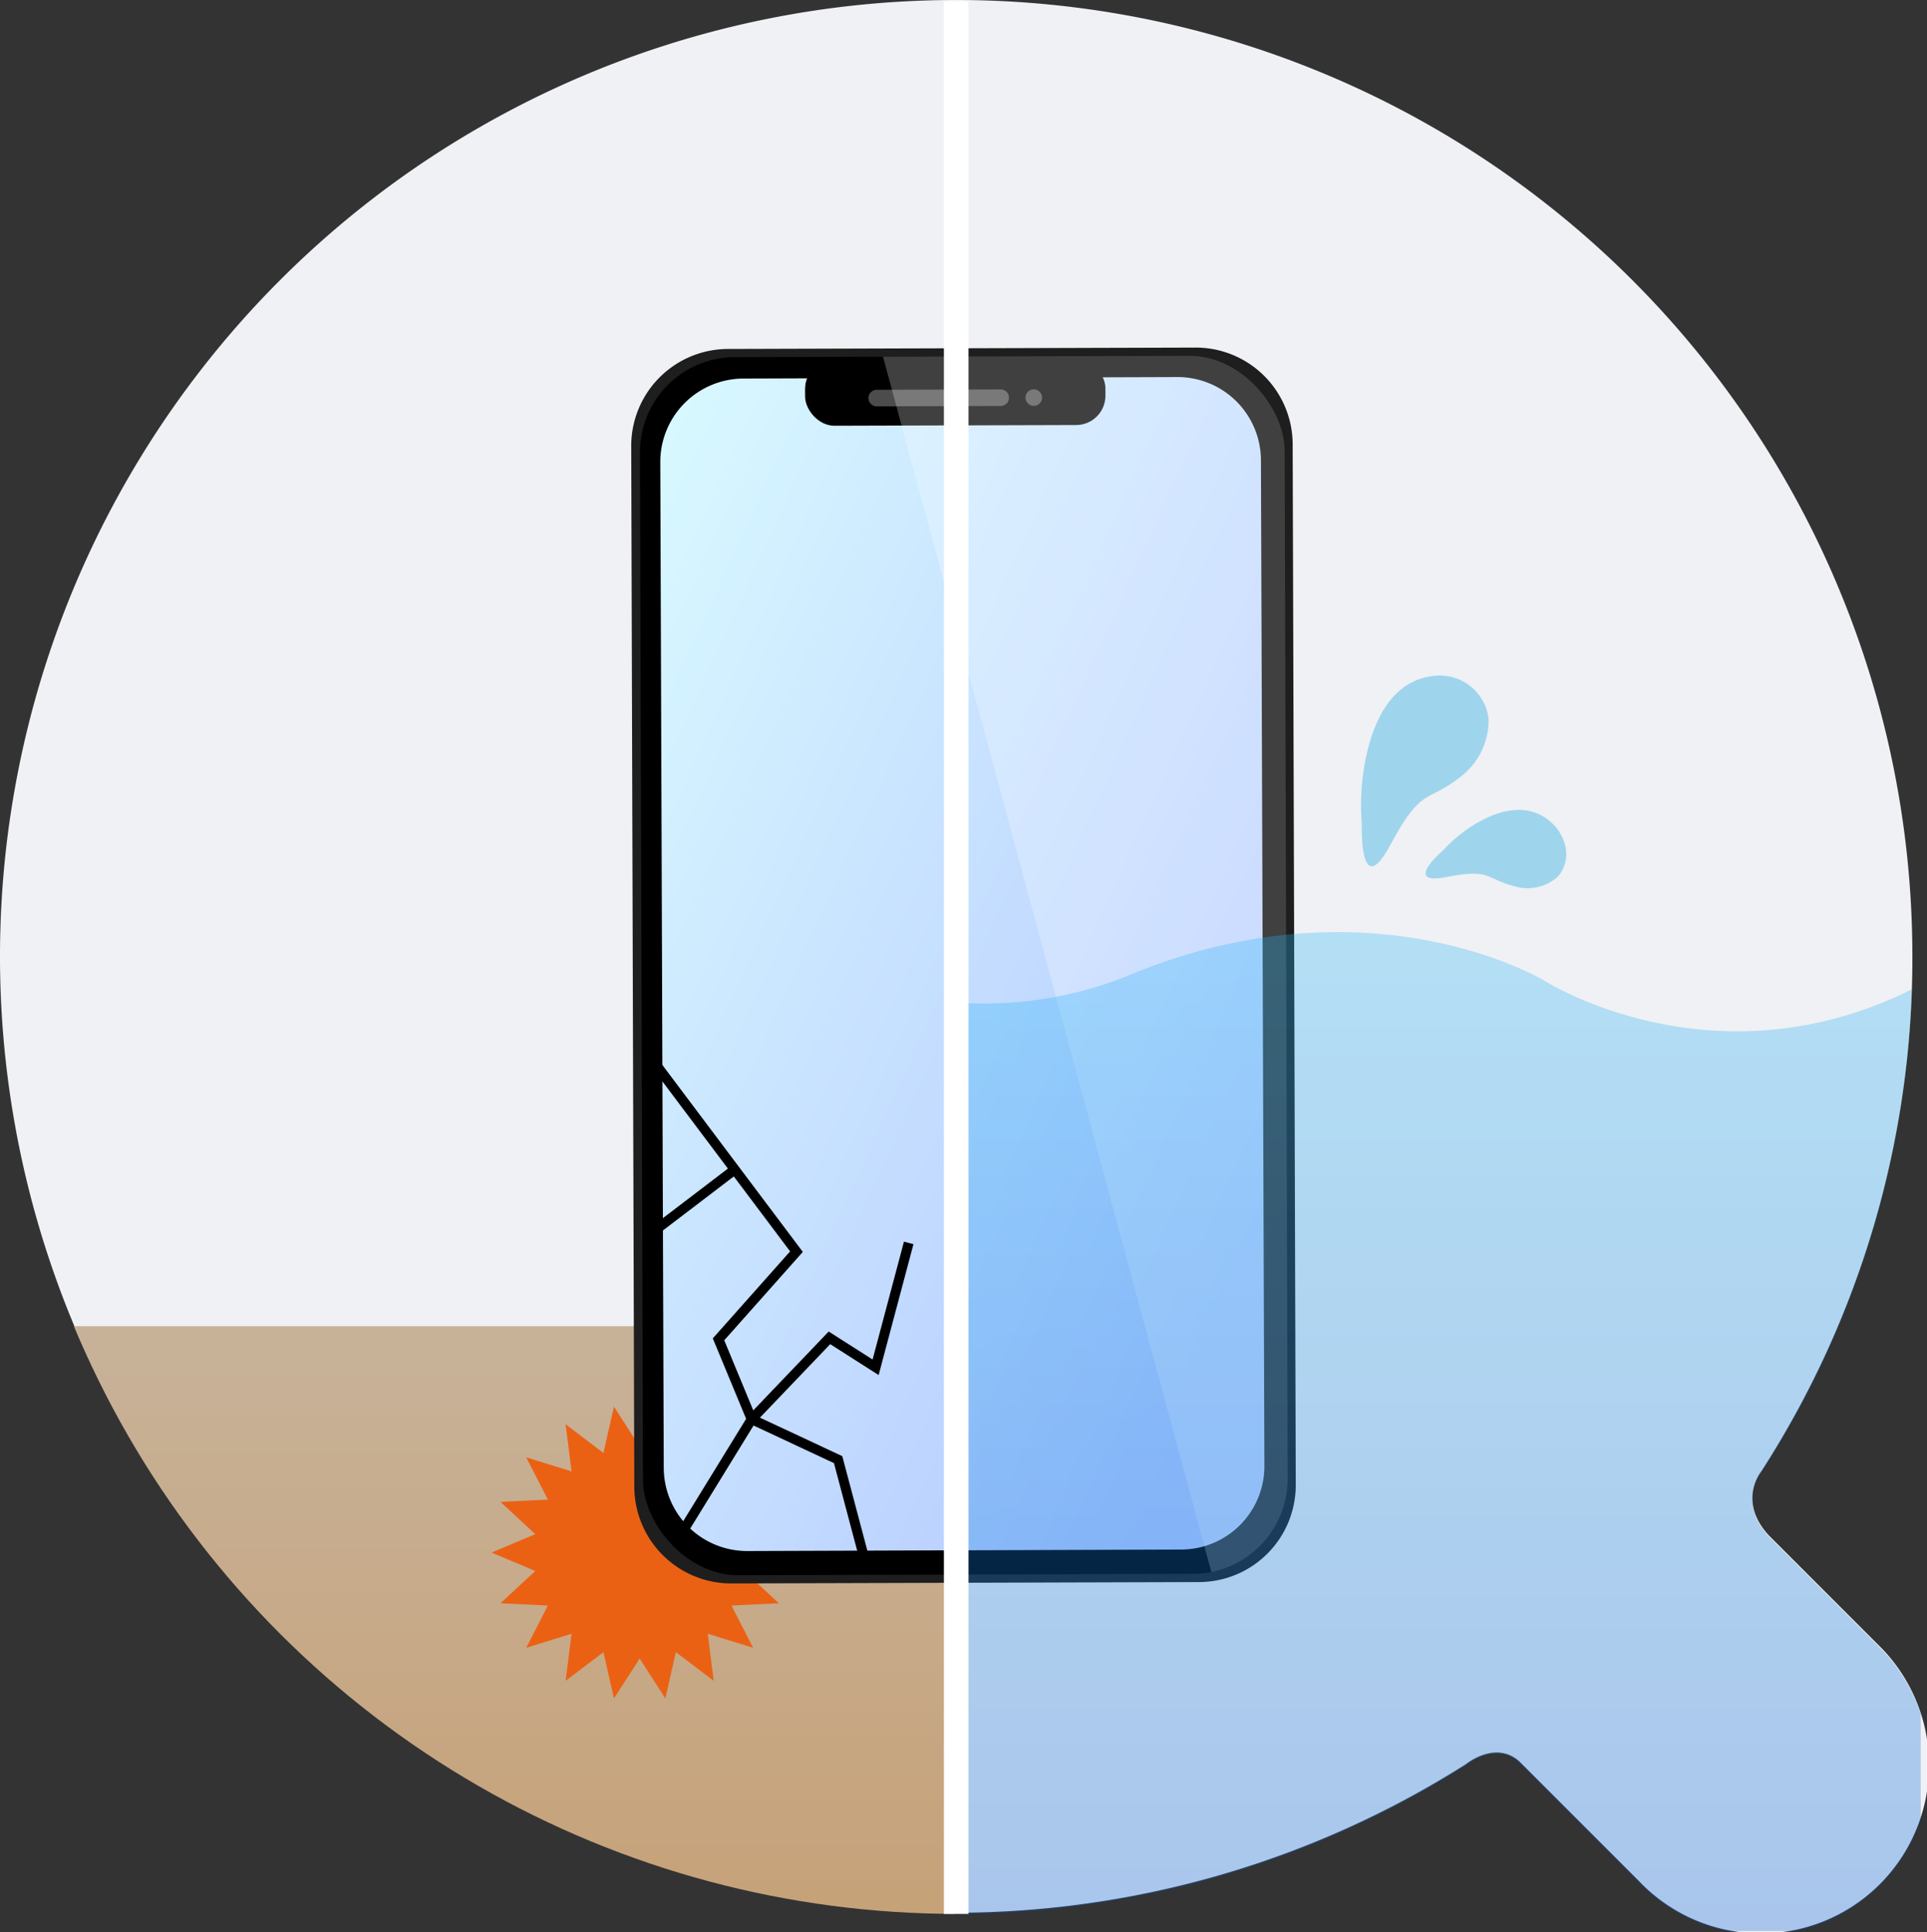
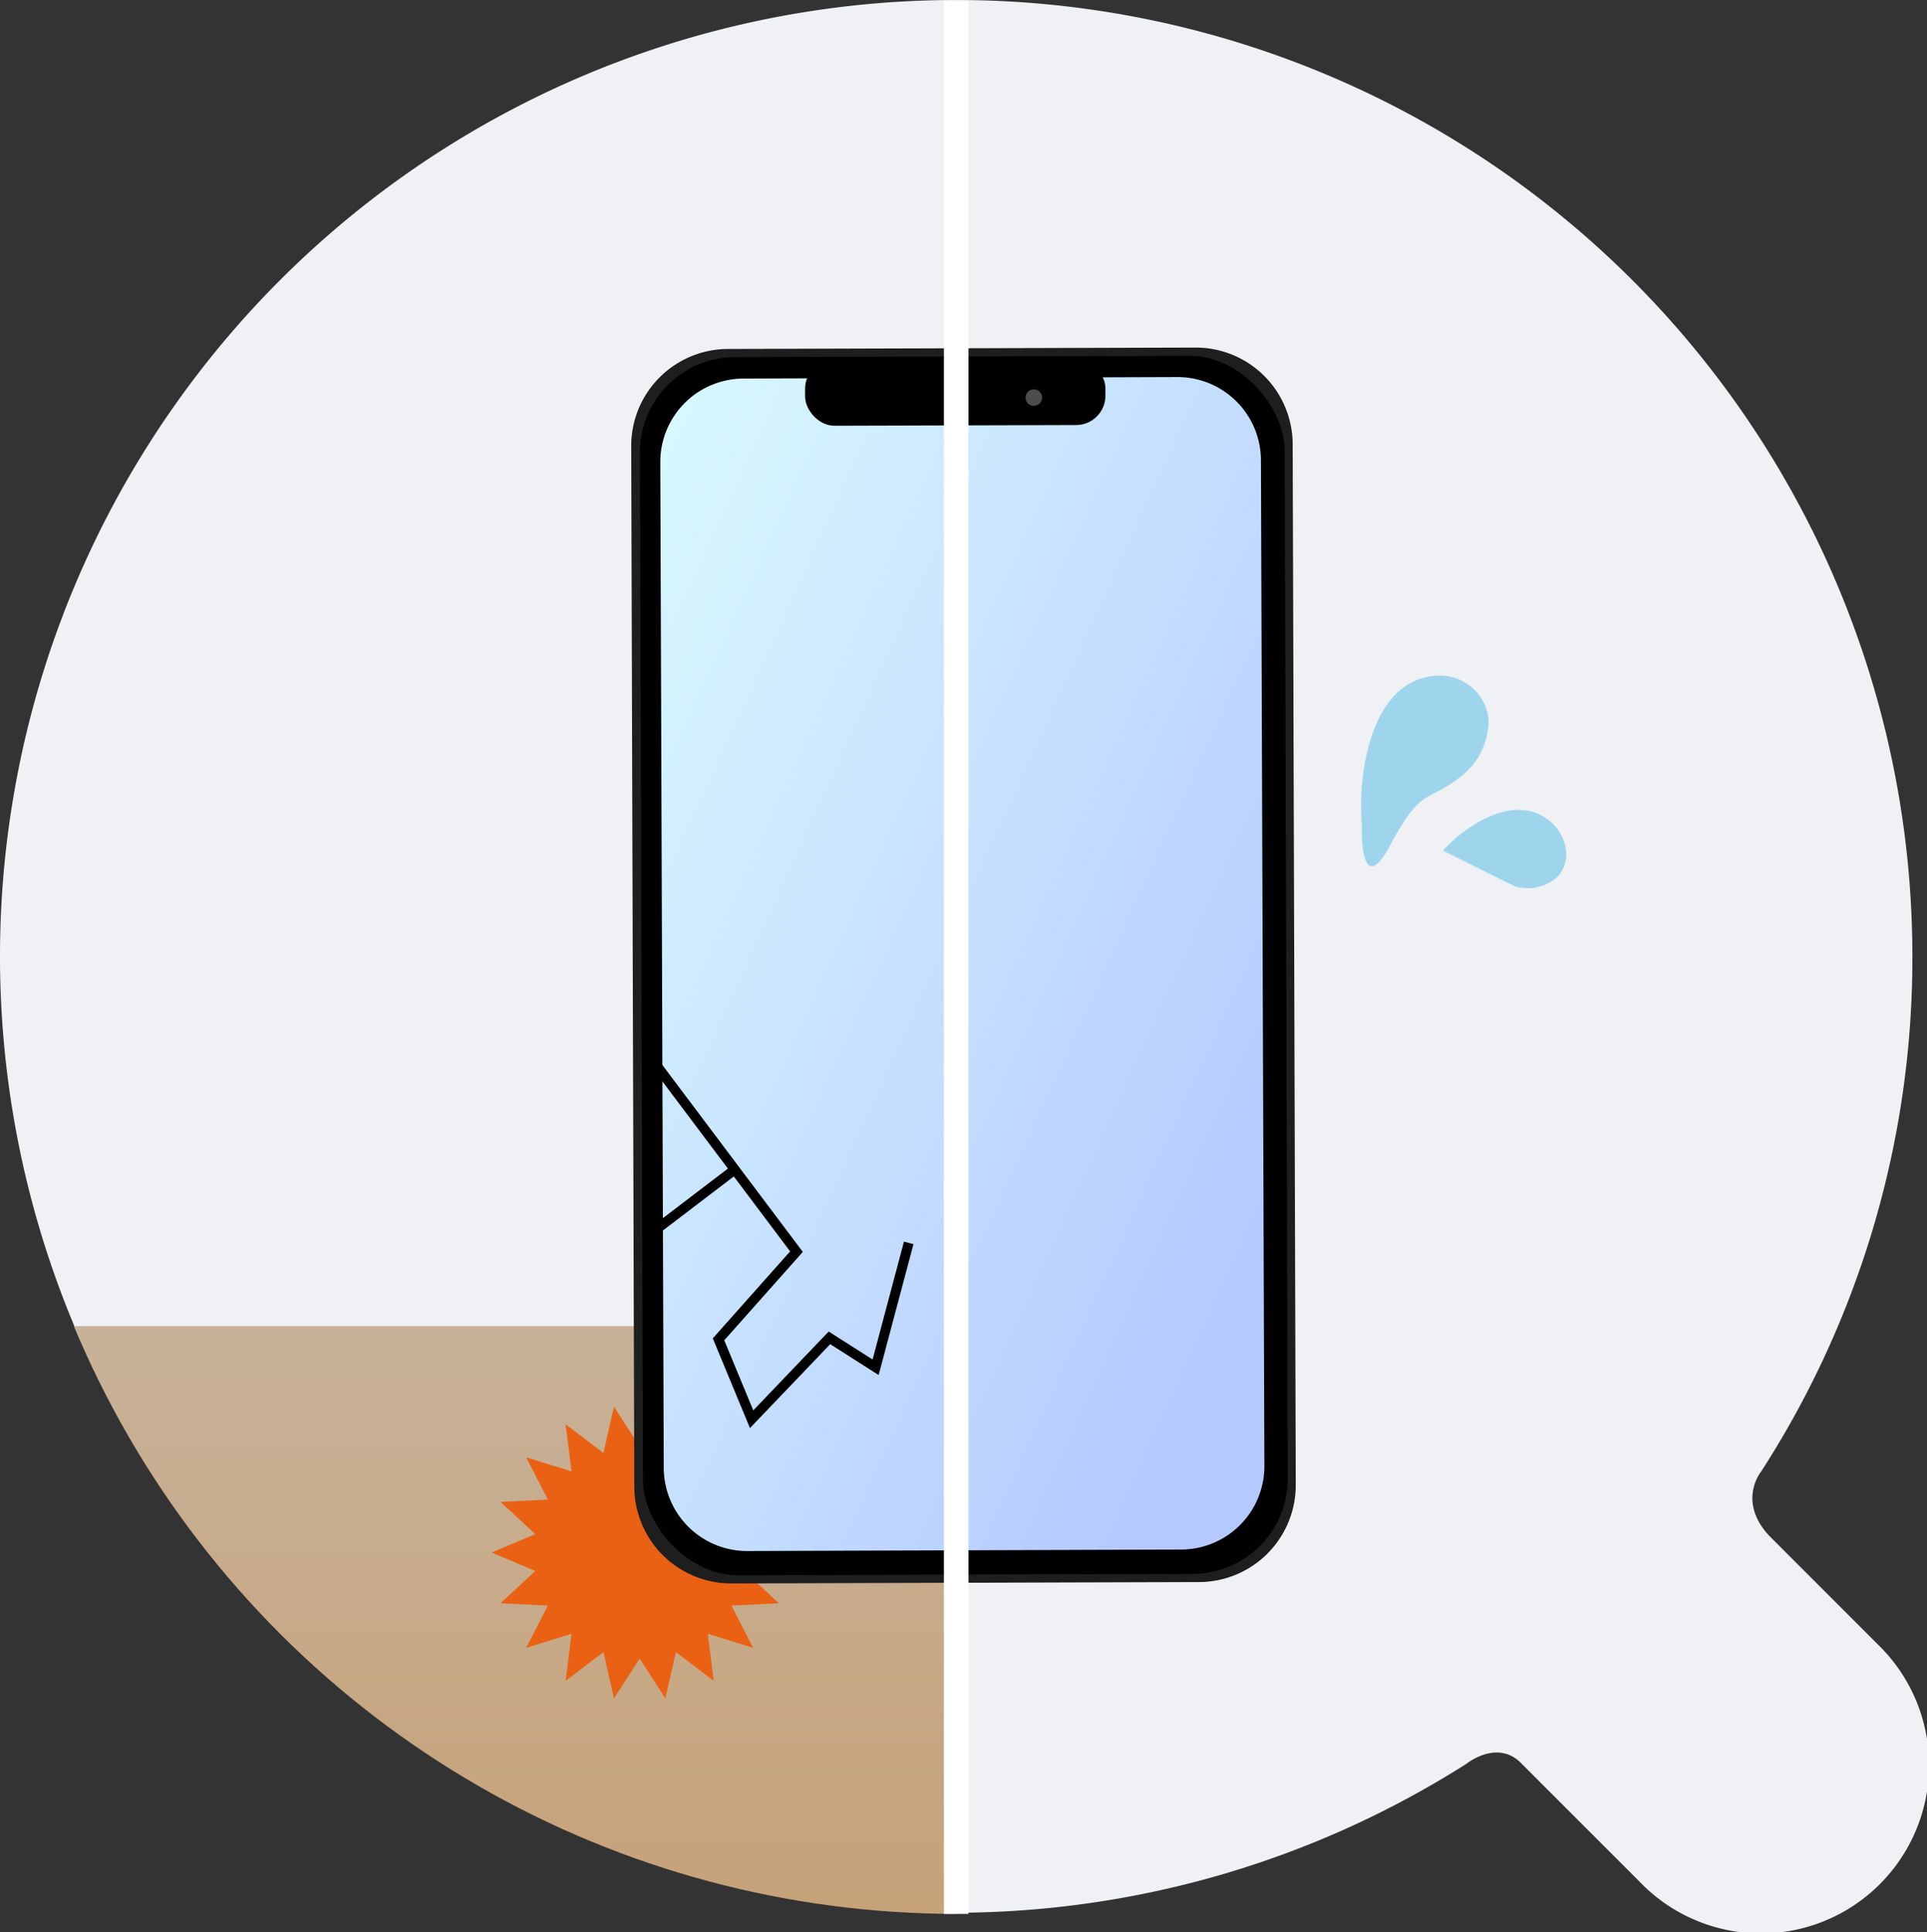
<svg xmlns="http://www.w3.org/2000/svg" width="227.099" height="227.662" viewBox="0 0 227.099 227.662">
  <rect x="0" y="0" width="227.099" height="227.662" fill="#333333" stroke="none" />
  <defs>
    <clipPath id="clip-path">
      <path id="パス_83859" data-name="パス 83859" d="M0,113.147A112.688,112.688,0,0,0,112.688,225.836h0V.459A112.688,112.688,0,0,0,0,113.147Z" transform="translate(0 -0.459)" fill="none" />
    </clipPath>
    <linearGradient id="linear-gradient" x1="0.5" y1="1" x2="0.5" gradientUnits="objectBoundingBox">
      <stop offset="0" stop-color="#c69c6d" />
      <stop offset="1" stop-color="#c7b299" />
    </linearGradient>
    <linearGradient id="linear-gradient-2" x1="-0.421" y1="0.261" x2="0.616" y2="1.186" gradientUnits="objectBoundingBox">
      <stop offset="0" stop-color="#dff" />
      <stop offset="1" stop-color="#b5c9ff" />
    </linearGradient>
    <clipPath id="clip-path-2">
-       <rect id="長方形_80210" data-name="長方形 80210" width="75.983" height="143.523" rx="11.205" transform="translate(0 0.225) rotate(-0.17)" fill="none" />
-     </clipPath>
+       </clipPath>
    <linearGradient id="linear-gradient-3" x1="33.837" y1="-8.573" x2="34.391" y2="-7.848" gradientUnits="objectBoundingBox">
      <stop offset="0" stop-color="#fff" />
      <stop offset="1" stop-color="#fff" />
    </linearGradient>
    <clipPath id="clip-path-3">
-       <path id="パス_83871" data-name="パス 83871" d="M497.546,194.221h0l-12.834-12.834c-3.756-4.069-.939-7.513-.939-7.513a111.5,111.5,0,0,0,17.842-60.727A112.688,112.688,0,0,0,388.926.459V225.836a112.6,112.6,0,0,0,60.1-17.529s3.444-2.817,6.261-.313l14.086,14.086a19.815,19.815,0,1,0,28.172-27.859Z" transform="translate(-388.926 -0.459)" fill="none" />
-     </clipPath>
+       </clipPath>
    <clipPath id="clip-path-4">
-       <rect id="長方形_80211" data-name="長方形 80211" width="112.999" height="227.439" fill="none" />
-     </clipPath>
+       </clipPath>
    <linearGradient id="linear-gradient-4" x1="0.5" y1="1" x2="0.5" gradientUnits="objectBoundingBox">
      <stop offset="0.375" stop-color="#0052d4" />
      <stop offset="1" stop-color="#29bdf9" />
    </linearGradient>
  </defs>
  <g id="アートワーク_4" data-name="アートワーク 4" transform="translate(113.55 113.831)">
    <g id="グループ_121212" data-name="グループ 121212" transform="translate(-113.55 -113.831)">
      <path id="パス_72652" data-name="パス 72652" d="M221.307,193.762l-12.834-12.834c-3.756-4.069-.939-7.513-.939-7.513a111.5,111.5,0,0,0,17.842-60.726A112.688,112.688,0,1,0,112.688,225.376h0a112.6,112.6,0,0,0,60.1-17.529s3.444-2.817,6.261-.313l14.086,14.086a19.815,19.815,0,1,0,28.172-27.859" fill="#eff1f4" />
      <g id="グループ_121198" data-name="グループ 121198" transform="translate(0 0.133)">
        <g id="グループ_121197" data-name="グループ 121197" clip-path="url(#clip-path)">
          <rect id="長方形_80207" data-name="長方形 80207" width="114.738" height="92.717" transform="translate(-2.249 156.128)" fill="url(#linear-gradient)" />
        </g>
      </g>
      <g id="グループ_121199" data-name="グループ 121199" transform="translate(160.406 79.595)" opacity="0.4">
        <path id="パス_83860" data-name="パス 83860" d="M553.7,292.2a28.011,28.011,0,0,1,.333-7.043c.8-4.49,2.961-10.244,8.769-10.448a5.81,5.81,0,0,1,5.722,4.429,4.175,4.175,0,0,1,.117,1.061,8.4,8.4,0,0,1-3.394,6.513c-3.918,3.058-4.482,1.064-8.174,7.944S553.7,292.2,553.7,292.2Z" transform="translate(-553.616 -274.709)" fill="#29abe2" />
-         <path id="パス_83861" data-name="パス 83861" d="M581.889,334.152a17.075,17.075,0,0,1,3.709-3.072c2.656-1.614,6.619-3.02,9.591.279,0,0,2.341,2.618.6,5.4a2.606,2.606,0,0,1-.476.561,5.279,5.279,0,0,1-4.955,1.037c-3.475-.872-2.75-2.126-8.036-1.093S581.889,334.152,581.889,334.152Z" transform="translate(-572.251 -313.521)" fill="#29abe2" />
+         <path id="パス_83861" data-name="パス 83861" d="M581.889,334.152a17.075,17.075,0,0,1,3.709-3.072c2.656-1.614,6.619-3.02,9.591.279,0,0,2.341,2.618.6,5.4a2.606,2.606,0,0,1-.476.561,5.279,5.279,0,0,1-4.955,1.037S581.889,334.152,581.889,334.152Z" transform="translate(-572.251 -313.521)" fill="#29abe2" />
      </g>
      <path id="パス_83862" data-name="パス 83862" d="M234.879,589.247l-5.152,2.171,4.1,3.8-5.585.272,2.551,4.976-5.342-1.652.7,5.548-4.456-3.377-1.243,5.451-3.028-4.7-3.028,4.7-1.243-5.451-4.456,3.377.7-5.548-5.342,1.652,2.551-4.976-5.585-.272,4.1-3.8-5.152-2.171,5.152-2.171-4.1-3.8,5.585-.272-2.551-4.976,5.342,1.652-.7-5.548,4.456,3.377,1.243-5.451,3.028,4.7,3.028-4.7,1.243,5.451,4.456-3.377-.7,5.547,5.342-1.652-2.551,4.976,5.585.272-4.1,3.8Z" transform="translate(-142.039 -406.311)" fill="#eb6114" />
      <g id="グループ_121207" data-name="グループ 121207" transform="translate(74.391 40.954)">
        <g id="グループ_121205" data-name="グループ 121205">
          <path id="パス_83863" data-name="パス 83863" d="M268.21,141.511l54.963-.163A11.427,11.427,0,0,1,334.7,152.67l.364,122.746a11.426,11.426,0,0,1-11.462,11.39l-54.963.163a11.427,11.427,0,0,1-11.529-11.322L256.748,152.9A11.427,11.427,0,0,1,268.21,141.511Z" transform="translate(-256.748 -141.348)" fill="#1e1e1e" />
          <g id="グループ_121202" data-name="グループ 121202" transform="translate(0.994 0.936)">
            <g id="グループ_121201" data-name="グループ 121201" transform="translate(0 0)">
              <rect id="長方形_80208" data-name="長方形 80208" width="75.983" height="143.523" rx="11.205" transform="translate(0 0.225) rotate(-0.17)" />
              <path id="パス_83864" data-name="パス 83864" d="M278.347,153.513l51.167-.176a9.829,9.829,0,0,1,9.844,9.815l.407,118.456a9.83,9.83,0,0,1-9.776,9.883l-51.167.176a9.83,9.83,0,0,1-9.844-9.816L268.571,163.4A9.83,9.83,0,0,1,278.347,153.513Z" transform="translate(-266.139 -150.8)" fill="url(#linear-gradient-2)" />
              <rect id="長方形_80209" data-name="長方形 80209" width="35.394" height="7.793" rx="3.454" transform="translate(19.484 0.492) rotate(-0.17)" />
              <g id="グループ_121200" data-name="グループ 121200" transform="translate(26.965 3.984)" opacity="0.3">
-                 <path id="パス_83865" data-name="パス 83865" d="M354.216,158.413l14.612-.043a.974.974,0,0,1,.977.971h0a.974.974,0,0,1-.971.977l-14.612.043a.974.974,0,0,1-.977-.971h0A.974.974,0,0,1,354.216,158.413Z" transform="translate(-353.245 -158.358)" fill="#fff" />
                <path id="パス_83866" data-name="パス 83866" d="M417.125,159.307a.974.974,0,1,0,.971-.977A.974.974,0,0,0,417.125,159.307Z" transform="translate(-398.616 -158.33)" fill="#fff" />
              </g>
            </g>
          </g>
          <g id="グループ_121204" data-name="グループ 121204" transform="translate(0.994 0.936)">
            <g id="グループ_121203" data-name="グループ 121203" transform="translate(0 0)" clip-path="url(#clip-path-2)">
              <path id="パス_83867" data-name="パス 83867" d="M353.566,124.374l41.992,155.4,14.787.3,1.281-155.526Z" transform="translate(-326.507 -130.228)" opacity="0.25" fill="url(#linear-gradient-3)" />
            </g>
          </g>
        </g>
        <g id="グループ_121206" data-name="グループ 121206" transform="translate(3.087 84.72)">
-           <path id="パス_83868" data-name="パス 83868" d="M274.93,591.665l8.924-14.518,10.191,4.761,3.087,11.64" transform="translate(-272.749 -535.597)" fill="none" stroke="#000" stroke-miterlimit="10" stroke-width="1.159" />
          <path id="パス_83869" data-name="パス 83869" d="M267.4,433.745l16.386,21.806L274.6,465.882l3.9,9.413,9.174-9.589,5.44,3.469,3.9-14.654" transform="translate(-267.4 -433.745)" fill="none" stroke="#000" stroke-miterlimit="10" stroke-width="1.159" />
          <line id="線_1569" data-name="線 1569" x1="9.115" y2="6.948" transform="translate(0 12.13)" fill="none" stroke="#000" stroke-miterlimit="10" stroke-width="1.159" />
        </g>
      </g>
      <g id="グループ_121211" data-name="グループ 121211" transform="translate(112.688 0.133)" opacity="0.3">
        <g id="グループ_121210" data-name="グループ 121210" clip-path="url(#clip-path-3)">
          <g id="グループ_121209" data-name="グループ 121209" transform="translate(0.67 -0.042)">
            <g id="グループ_121208" data-name="グループ 121208" clip-path="url(#clip-path-4)">
              <path id="パス_83870" data-name="パス 83870" d="M505.25,360.535q0-1.265-.036-2.52c-9.533-3.061-25.775-5.137-42.641,6.824-26.406,18.724-50.507,3.312-50.507,3.312s-20.289-12.291-48.448-.847a44.975,44.975,0,0,1-39.665-2.314A90.44,90.44,0,0,0,327.74,386.9h-3.827v190.67H505.175V386.9h-3.823A90.687,90.687,0,0,0,505.25,360.535Z" transform="translate(-343.419 -252.691)" fill="url(#linear-gradient-4)" />
            </g>
          </g>
        </g>
      </g>
      <line id="線_1570" data-name="線 1570" x1="0.001" y1="225.377" transform="translate(112.688 0.133)" fill="none" stroke="#fff" stroke-miterlimit="10" stroke-width="2.897" />
    </g>
  </g>
</svg>